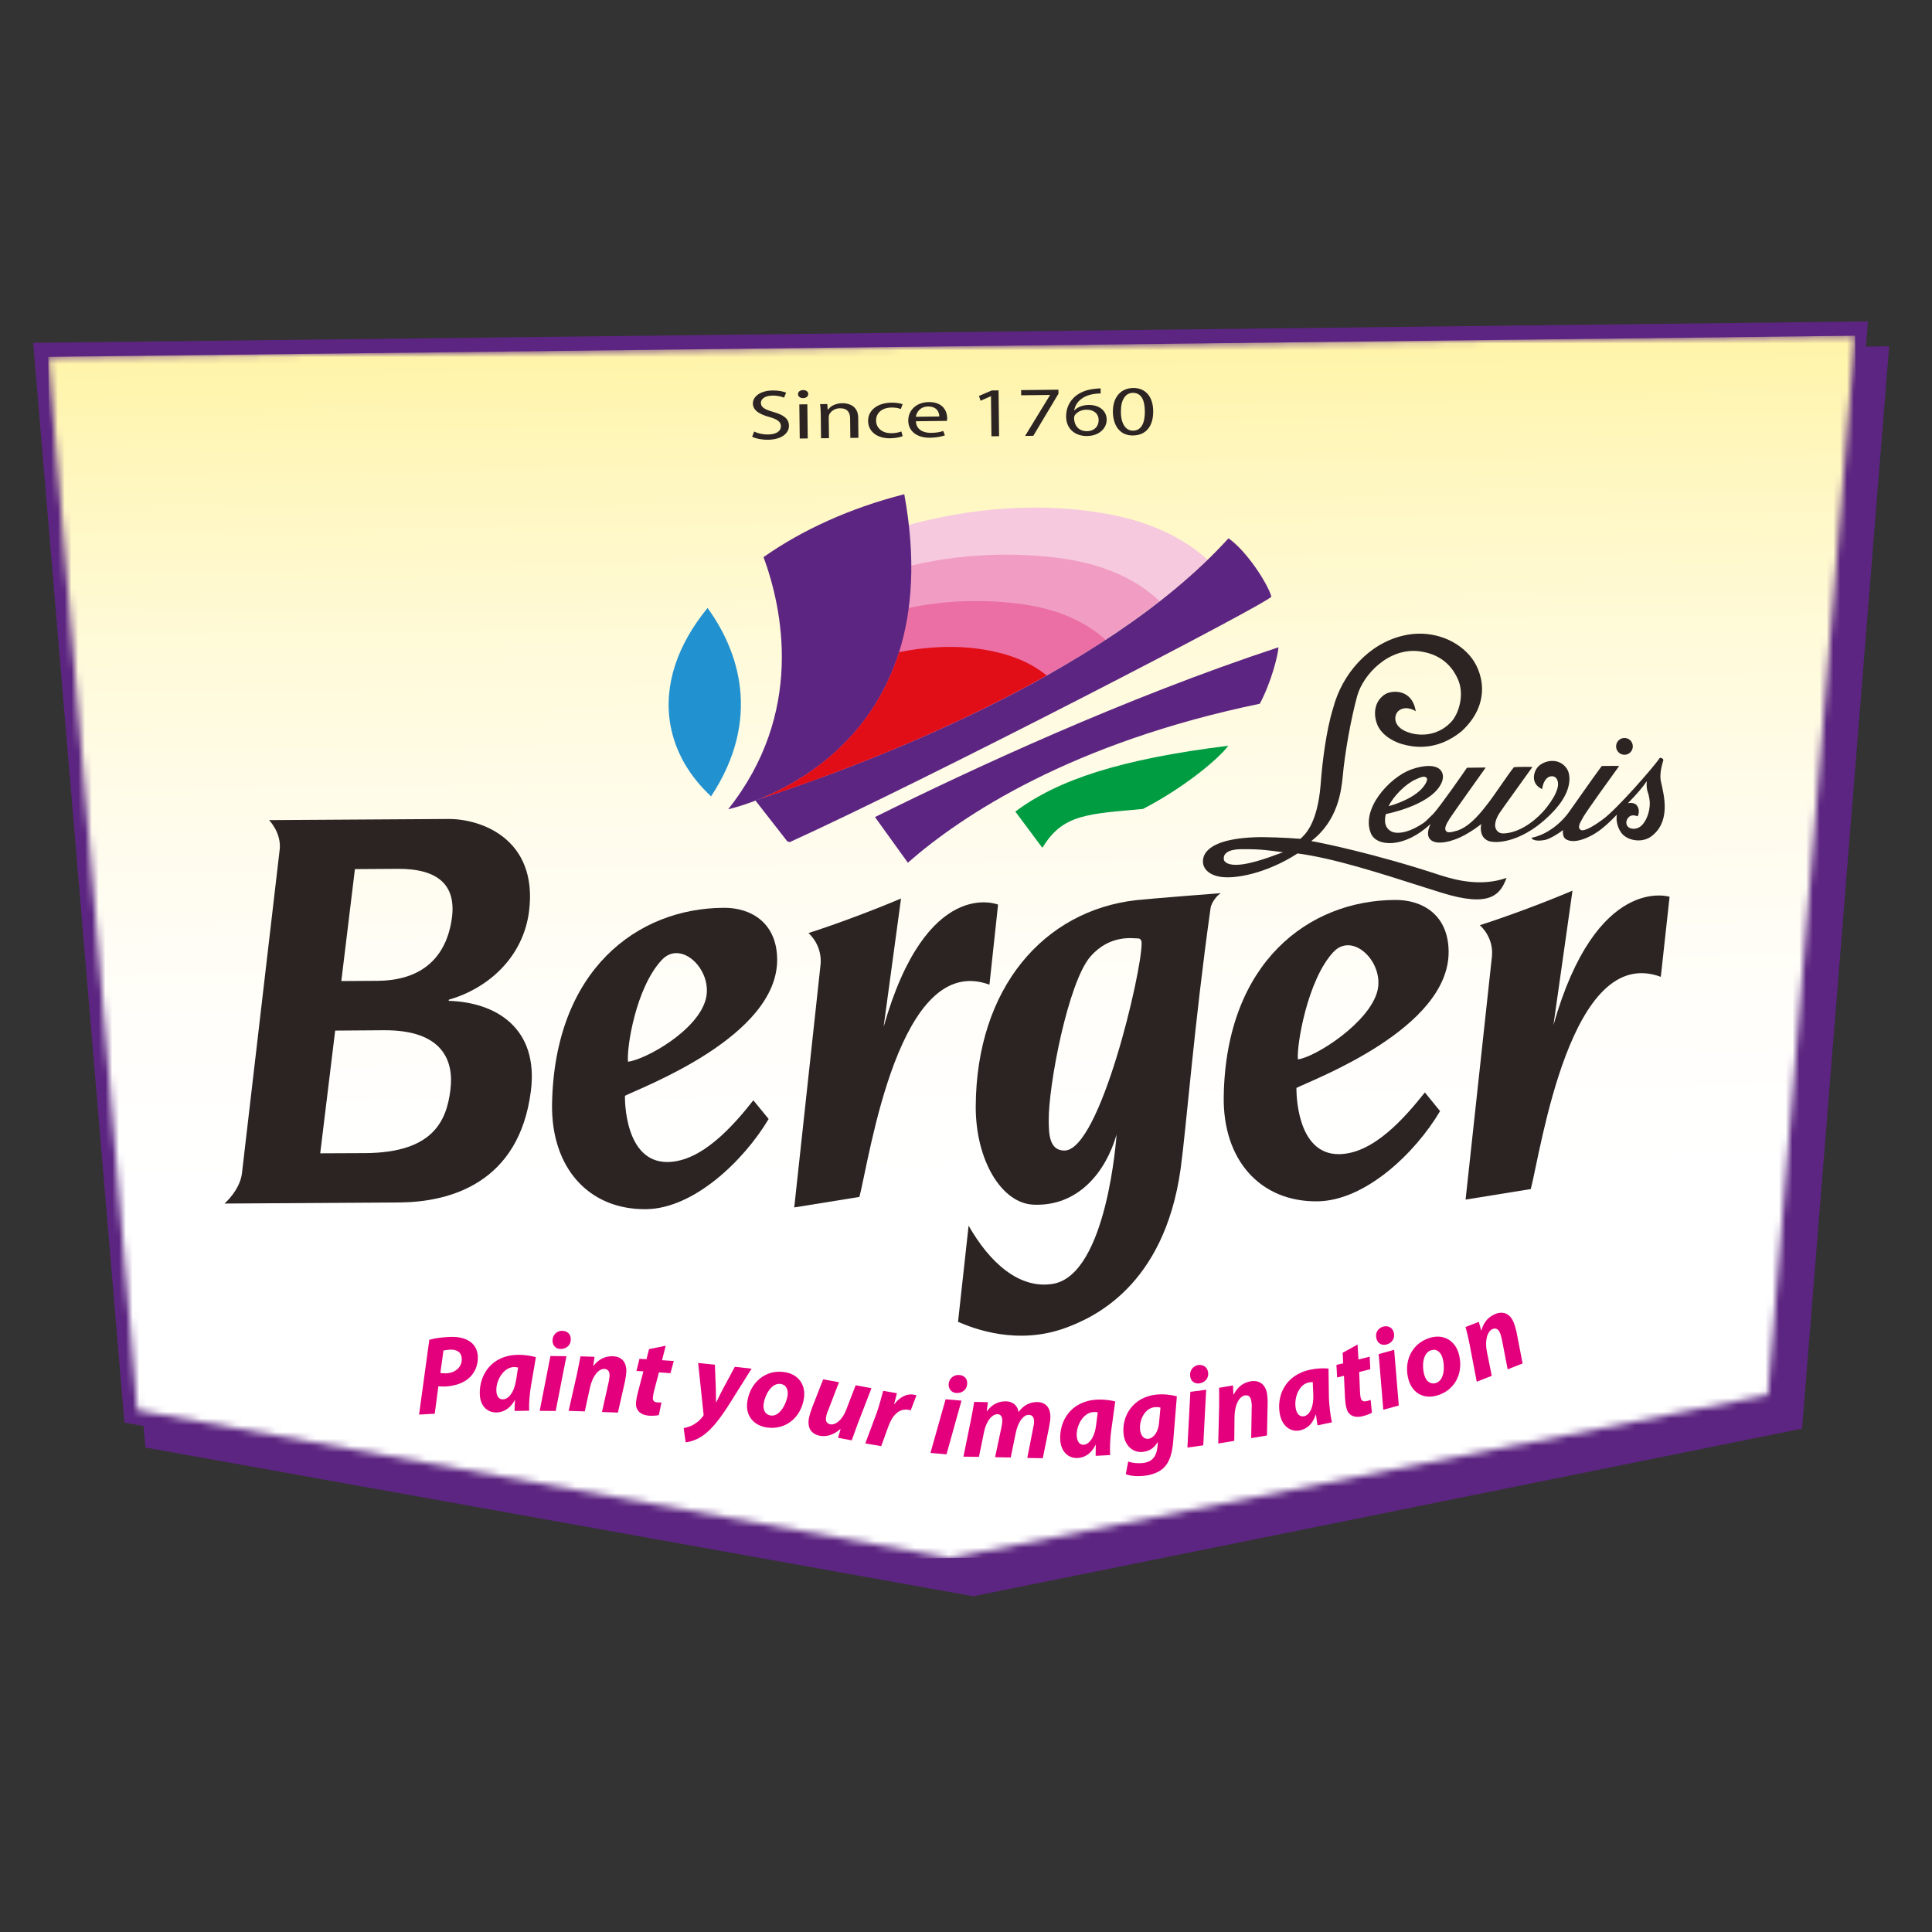
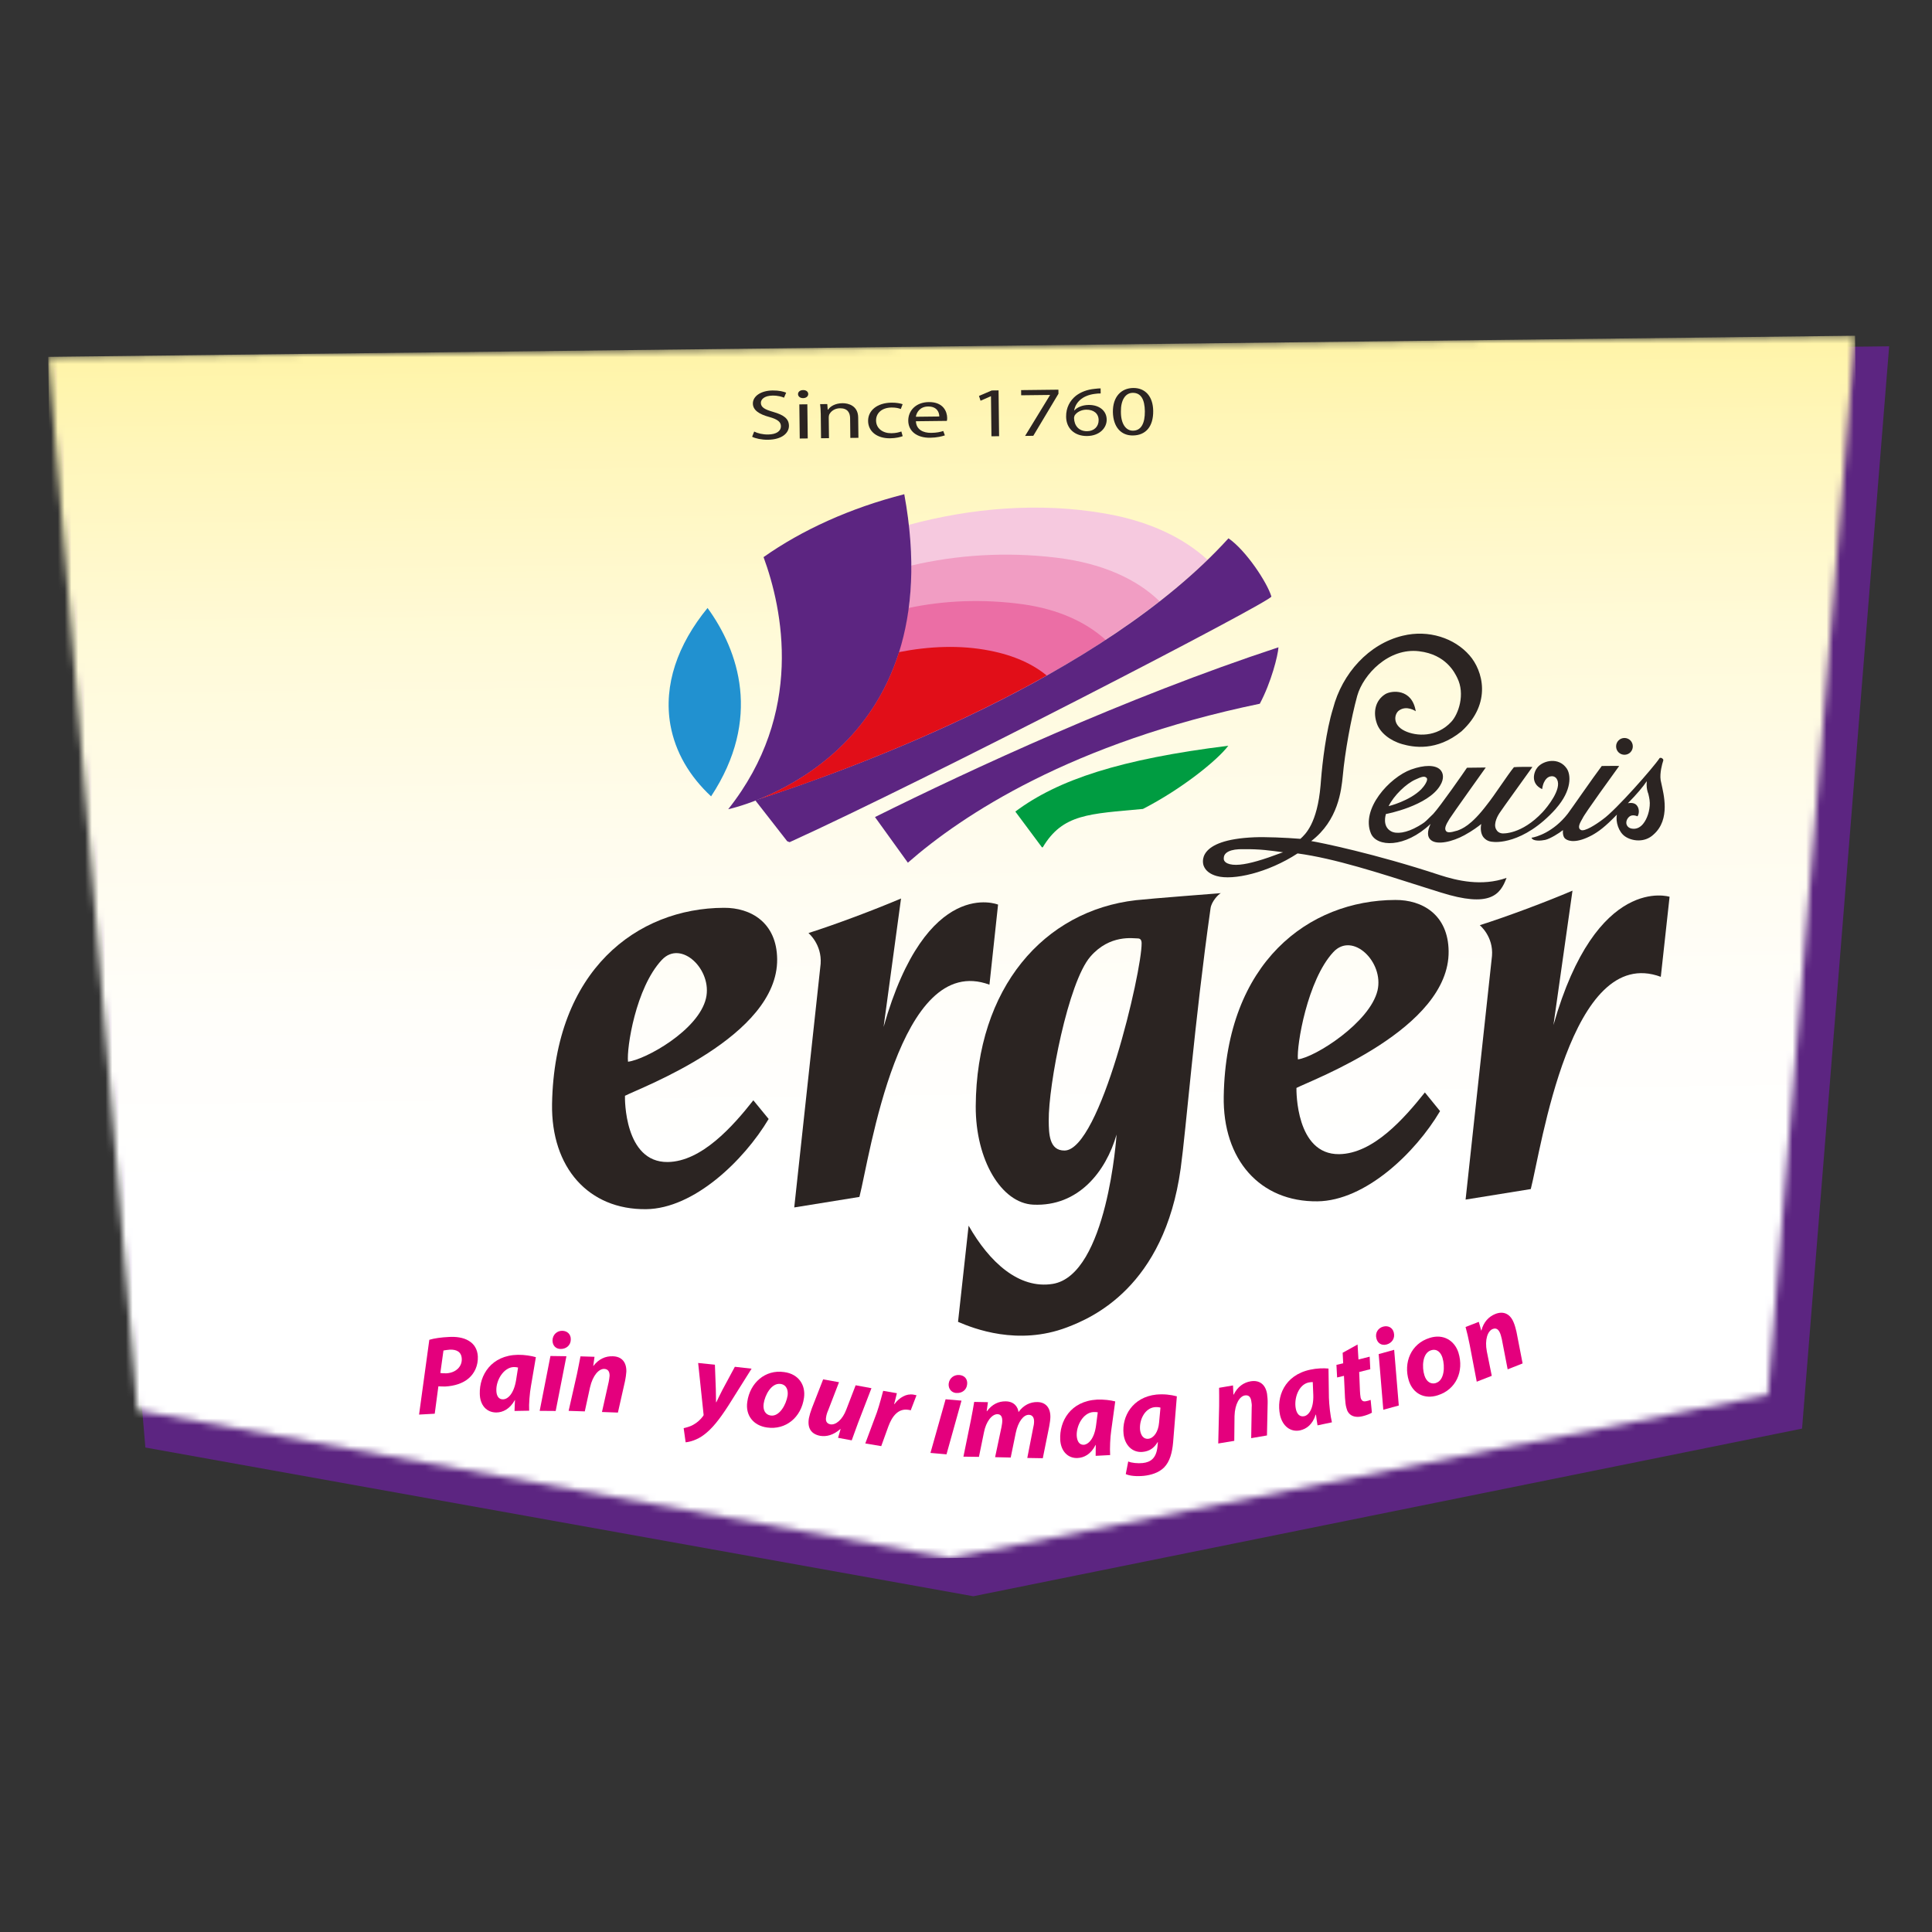
<svg xmlns="http://www.w3.org/2000/svg" width="284" height="284" viewBox="0 0 284 284" fill="none">
  <rect x="0" y="0" width="284" height="284" fill="#333333" stroke="none" />
  <mask id="mask0_67_1888" style="mask-type:luminance" maskUnits="userSpaceOnUse" x="0" y="0" width="284" height="284">
    <path d="M280.707 0.095L0.727 3.37L4.001 283.35L283.982 280.076L280.707 0.095Z" fill="white" />
  </mask>
  <g mask="url(#mask0_67_1888)">
-     <path d="M261.812 206.318L139.996 230.968L18.284 209.114L4.875 50.4L274.589 47.246L261.812 206.318Z" fill="#5C2581" />
    <path d="M264.898 210.002L143.074 234.645L21.37 212.783L7.969 54.06L277.702 50.906L264.898 210.002Z" fill="#5C2581" />
    <mask id="mask1_67_1888" style="mask-type:luminance" maskUnits="userSpaceOnUse" x="7" y="49" width="266" height="181">
      <path d="M272.687 49.352L7.098 52.459L20.174 207.308L139.648 229.024L259.871 205.045L272.687 49.352Z" fill="white" />
    </mask>
    <g mask="url(#mask1_67_1888)">
      <path d="M272.691 49.352L7.098 52.459L9.181 230.55L274.774 227.444L272.691 49.352Z" fill="url(#paint0_linear_67_1888)" />
    </g>
    <mask id="mask2_67_1888" style="mask-type:luminance" maskUnits="userSpaceOnUse" x="0" y="0" width="284" height="284">
      <path d="M280.707 0.095L0.727 3.37L4.001 283.35L283.982 280.076L280.707 0.095Z" fill="white" />
    </mask>
    <g mask="url(#mask2_67_1888)">
      <path d="M63.105 196.949C63.823 196.725 64.913 196.58 65.977 196.532C66.972 196.468 68.105 196.587 68.931 197.109C69.697 197.564 70.186 198.335 70.242 199.402C70.294 200.778 69.728 201.892 68.908 202.598C68.052 203.356 66.777 203.747 65.43 203.815C65.038 203.819 64.705 203.795 64.441 203.786L63.904 207.813L61.602 207.94L63.109 196.945L63.105 196.949ZM64.73 201.827C64.991 201.86 65.227 201.893 65.643 201.872C67.05 201.788 67.939 200.845 67.878 199.738C67.826 198.67 67.062 198.371 66.15 198.394C65.707 198.427 65.391 198.487 65.188 198.525L64.73 201.827Z" fill="#E4007D" />
      <path d="M75.634 207.408C75.628 206.952 75.69 206.379 75.703 205.803L75.683 205.803C74.939 207.152 73.892 207.62 72.98 207.631C71.532 207.648 70.547 206.559 70.528 204.871C70.46 202.148 72.21 199.219 76.145 199.153C77.105 199.142 78.127 199.31 78.773 199.502L78.051 203.743C77.863 204.785 77.73 206.367 77.785 207.37L75.63 207.408L75.634 207.408ZM76.155 201.029C75.971 200.987 75.778 200.949 75.538 200.952C74.022 200.998 72.921 202.891 72.962 204.375C72.971 205.171 73.29 205.719 73.942 205.699C74.657 205.691 75.532 204.873 75.861 202.889L76.155 201.029Z" fill="#E4007D" />
      <path d="M79.332 207.392L80.914 199.329L83.263 199.362L81.685 207.409L79.337 207.392L79.332 207.392ZM82.406 198.296C81.698 198.292 81.224 197.793 81.216 197.046C81.234 196.185 81.891 195.61 82.655 195.625C83.383 195.636 83.913 196.126 83.906 196.87C83.916 197.774 83.203 198.306 82.422 198.295L82.406 198.296Z" fill="#E4007D" />
      <path d="M83.586 207.399L84.811 201.992C85.031 200.973 85.181 200.115 85.328 199.382L87.393 199.445L87.205 200.788L87.233 200.787C88.013 199.758 89.036 199.326 90.08 199.37C91.397 199.399 92.111 200.246 92.071 201.635C92.047 202.007 91.97 202.6 91.883 202.993L90.833 207.646L88.488 207.561L89.48 203.129C89.537 202.849 89.581 202.54 89.61 202.24C89.615 201.66 89.414 201.254 88.818 201.225C88.038 201.21 87.148 202.145 86.733 203.933L85.963 207.471L83.594 207.394L83.586 207.399Z" fill="#E4007D" />
-       <path d="M97.859 197.819L97.316 199.949L99.045 200.061L98.554 201.859L96.865 201.731L96.156 204.419C96.076 204.748 95.993 205.145 95.972 205.429C95.936 205.822 96.088 206.112 96.612 206.146C96.805 206.156 97.053 206.193 97.237 206.151L96.846 208.011C96.543 208.099 95.944 208.126 95.463 208.107C94.05 208.012 93.433 207.235 93.485 206.222C93.524 205.794 93.603 205.353 93.752 204.747L94.575 201.589L93.558 201.525L94.001 199.74L95.03 199.804L95.409 198.315L97.863 197.819L97.859 197.819Z" fill="#E4007D" />
      <path d="M105.09 200.607L105.223 204.165C105.245 204.997 105.252 205.589 105.258 206.125L105.302 206.124C105.54 205.634 105.767 205.135 106.197 204.306L108.021 200.916L110.481 201.192L107.049 206.652C105.748 208.663 104.68 210.02 103.482 210.91C102.467 211.694 101.322 211.975 100.787 212.014L100.498 209.937C100.865 209.849 101.42 209.718 101.909 209.44C102.461 209.13 102.972 208.692 103.342 208.172C103.437 208.062 103.448 207.97 103.41 207.803L102.627 200.355L105.082 200.607L105.09 200.607Z" fill="#E4007D" />
      <path d="M112.758 209.842C110.714 209.557 109.556 208.023 109.849 206.071C110.233 203.295 112.474 201.28 115.271 201.692C117.426 201.974 118.446 203.635 118.187 205.462C117.785 208.375 115.482 210.23 112.762 209.841M113.305 208.079C114.567 208.26 115.571 206.484 115.779 205.13C115.874 204.385 115.648 203.559 114.735 203.434C113.377 203.258 112.43 205.113 112.257 206.339C112.124 207.285 112.504 207.956 113.285 208.079L113.301 208.079L113.305 208.079Z" fill="#E4007D" />
      <path d="M128.104 204.058L126.116 209.213C125.739 210.19 125.473 211.037 125.201 211.728L123.193 211.355L123.562 210.091L123.522 210.068C122.516 210.955 121.487 211.223 120.553 211.062C119.27 210.817 118.648 209.961 118.91 208.461C118.994 208.044 119.136 207.555 119.342 207.008L121 202.765L123.333 203.181L121.749 207.288C121.597 207.622 121.473 208.015 121.441 208.296C121.335 208.805 121.46 209.248 122.057 209.373C122.835 209.512 123.85 208.708 124.412 207.181L125.778 203.633L128.1 204.062L128.104 204.058Z" fill="#E4007D" />
      <path d="M127.196 212.185L128.906 207.605C129.305 206.436 129.637 205.116 129.825 204.45L131.838 204.798C131.723 205.303 131.582 205.845 131.436 206.395L131.472 206.41C132.205 205.438 133.214 204.826 134.276 205.006C134.449 205.032 134.581 205.062 134.725 205.1L133.871 207.322C133.779 207.272 133.654 207.257 133.534 207.242C132.047 206.996 131.129 208.183 130.575 209.713L129.54 212.577L127.192 212.185L127.196 212.185Z" fill="#E4007D" />
      <path d="M136.774 213.581L139.002 205.69L141.337 205.891L139.133 213.785L136.778 213.577L136.774 213.581ZM140.539 204.768C139.859 204.704 139.396 204.15 139.451 203.421C139.542 202.568 140.252 202.059 141.024 202.122C141.769 202.186 142.239 202.692 142.172 203.461C142.099 204.358 141.364 204.831 140.555 204.764L140.539 204.764L140.539 204.768Z" fill="#E4007D" />
      <path d="M141.622 214.128L142.73 208.695C142.935 207.684 143.08 206.807 143.204 206.077L145.224 206.117L145.04 207.444L145.084 207.443C145.836 206.418 146.799 205.975 147.839 205.995C149.115 206.008 149.641 206.866 149.718 207.573C150.442 206.556 151.456 206.073 152.497 206.1C153.709 206.114 154.427 206.942 154.403 208.302C154.407 208.65 154.306 209.279 154.231 209.688L153.289 214.356L151.009 214.318L151.869 209.92C151.946 209.611 152.01 209.258 152.006 208.946C152.011 208.394 151.775 207.997 151.259 207.975C150.45 207.948 149.658 208.99 149.317 210.622L148.572 214.255L146.279 214.202L147.212 209.794C147.264 209.478 147.332 209.165 147.329 208.893C147.35 208.329 147.165 207.895 146.629 207.881C145.801 207.875 144.942 208.969 144.64 210.553L143.902 214.157L141.614 214.124L141.622 214.128Z" fill="#E4007D" />
      <path d="M161.059 214.005C161.053 213.549 161.059 212.989 161.076 212.396L161.052 212.397C160.356 213.789 159.346 214.281 158.398 214.324C156.995 214.392 155.942 213.333 155.851 211.649C155.711 208.927 157.36 205.951 161.278 205.738C162.258 205.706 163.251 205.819 163.937 206.006L163.351 210.266C163.199 211.295 163.126 212.892 163.189 213.892L161.055 214.005L161.059 214.005ZM161.368 207.605C161.171 207.579 160.995 207.549 160.735 207.568C159.212 207.65 158.199 209.582 158.276 211.069C158.337 211.872 158.656 212.405 159.323 212.381C160.011 212.313 160.881 211.471 161.126 209.48L161.368 207.613L161.368 207.605Z" fill="#E4007D" />
      <path d="M165.839 214.829C166.325 215.055 167.282 215.14 167.973 215.064C169.152 214.942 169.965 214.345 170.142 212.687L170.21 211.998L170.158 212.01C169.62 212.889 168.957 213.324 167.99 213.424C166.436 213.586 165.334 212.395 165.163 210.805C164.877 208.172 166.516 205.372 169.976 205C171.107 204.899 172.104 205.019 172.995 205.257L172.446 212.008C172.312 213.517 171.975 214.853 171.105 215.727C170.322 216.501 169.198 216.83 168.139 216.946C167.065 217.047 166.059 216.959 165.484 216.689L165.847 214.833L165.839 214.829ZM170.578 206.917C170.373 206.847 170.049 206.827 169.733 206.851C168.299 207.004 167.443 208.698 167.588 210.2C167.694 211.015 168.113 211.574 168.8 211.498C169.595 211.417 170.272 210.485 170.384 209.103L170.586 206.917L170.578 206.917Z" fill="#E4007D" />
-       <path d="M174.548 212.787L174.98 204.593L177.305 204.29L176.876 212.46L174.548 212.791L174.548 212.787ZM176.298 203.354C175.587 203.454 175.018 203.021 174.953 202.282C174.839 201.431 175.412 200.772 176.174 200.651C176.909 200.575 177.486 200.98 177.591 201.743C177.713 202.625 177.093 203.249 176.31 203.354L176.298 203.354Z" fill="#E4007D" />
      <path d="M179.079 212.198L179.211 206.676C179.223 205.62 179.212 204.748 179.204 204.004L181.248 203.656L181.312 205.007L181.355 204.999C181.914 203.848 182.819 203.217 183.845 203.049C185.154 202.83 186.027 203.524 186.254 204.885C186.303 205.237 186.358 205.844 186.342 206.252L186.242 211.01L183.923 211.405L183.997 206.836C184.03 206.568 183.99 206.24 183.935 205.957C183.852 205.39 183.588 205.033 182.993 205.124C182.234 205.248 181.523 206.357 181.472 208.166L181.435 211.802L179.075 212.19L179.079 212.198Z" fill="#E4007D" />
      <path d="M193.675 209.523C193.586 209.08 193.524 208.509 193.445 207.95L193.401 207.95C192.938 209.42 192.038 210.054 191.108 210.261C189.715 210.553 188.528 209.643 188.161 208.011C187.602 205.354 188.781 202.148 192.612 201.339C193.553 201.132 194.581 201.1 195.286 201.176L195.348 205.467C195.385 206.535 195.555 208.113 195.79 209.078L193.679 209.523L193.675 209.523ZM192.973 203.163C192.797 203.165 192.601 203.175 192.366 203.222C190.869 203.543 190.185 205.6 190.479 207.072C190.632 207.851 191.053 208.31 191.708 208.178C192.398 208.046 193.114 207.049 193.051 205.062L192.973 203.163Z" fill="#E4007D" />
      <path d="M199.558 197.633L199.692 199.84L201.339 199.429L201.428 201.268L199.797 201.683L199.91 204.462C199.925 204.786 199.958 205.201 200.014 205.477C200.138 205.863 200.345 206.097 200.855 205.963C201.051 205.925 201.282 205.87 201.481 205.779L201.667 207.661C201.377 207.837 200.844 208.047 200.341 208.169C198.977 208.517 198.143 207.971 197.919 206.961C197.798 206.559 197.761 206.115 197.713 205.488L197.56 202.245L196.554 202.485L196.453 200.634L197.446 200.402L197.368 198.855L199.566 197.637L199.558 197.633Z" fill="#E4007D" />
      <path d="M203.806 197.64C203.128 197.824 202.52 197.483 202.336 196.773C202.098 195.948 202.573 195.21 203.327 195.009C204.053 194.821 204.689 195.141 204.881 195.863C205.111 196.74 204.595 197.43 203.826 197.639L203.806 197.64ZM203.342 207.23L202.662 199.049L204.939 198.419L205.619 206.607L203.346 207.23L203.342 207.23Z" fill="#E4007D" />
      <path d="M211.367 205.1C209.398 205.739 207.716 204.863 207.098 202.97C206.27 200.299 207.41 197.526 210.136 196.678C212.161 196.018 213.809 197.055 214.381 198.812C215.258 201.61 213.989 204.285 211.367 205.096M211.102 203.283C212.313 202.909 212.438 200.883 212.038 199.58C211.81 198.846 211.262 198.209 210.365 198.487C209.07 198.886 209.003 200.995 209.389 202.183C209.667 203.092 210.316 203.536 211.086 203.303L211.098 203.287L211.102 203.283Z" fill="#E4007D" />
      <path d="M217.076 203.101L216.041 197.677C215.833 196.647 215.642 195.789 215.434 195.064L217.381 194.309L217.744 195.609L217.764 195.584C218.078 194.341 218.84 193.54 219.808 193.152C221.014 192.67 222.016 193.134 222.523 194.445C222.671 194.783 222.822 195.357 222.915 195.756L223.821 200.422L221.623 201.292L220.763 196.841C220.688 196.566 220.628 196.255 220.509 195.972C220.283 195.443 219.959 195.147 219.414 195.365C218.705 195.649 218.219 196.887 218.564 198.671L219.286 202.243L217.072 203.109L217.076 203.101Z" fill="#E4007D" />
      <path d="M110.863 63.438C111.378 63.7 112.12 63.879 112.916 63.87C114.12 63.855 114.802 63.371 114.794 62.656C114.786 62.016 114.31 61.641 113.086 61.295C111.617 60.904 110.682 60.299 110.671 59.328C110.658 58.256 111.824 57.418 113.568 57.398C114.508 57.386 115.178 57.559 115.564 57.722L115.249 58.458C114.959 58.325 114.357 58.14 113.561 58.15C112.321 58.164 111.84 58.738 111.845 59.218C111.853 59.882 112.425 60.195 113.669 60.553C115.219 61.002 115.961 61.546 115.973 62.582C115.985 63.618 114.997 64.617 112.877 64.642C111.973 64.653 111.031 64.456 110.56 64.201L110.863 63.441L110.863 63.438Z" fill="#2B2422" />
      <path d="M118.055 58.525C117.599 58.531 117.311 58.258 117.308 57.938C117.304 57.618 117.585 57.346 118.057 57.341C118.529 57.336 118.804 57.596 118.808 57.92C118.811 58.244 118.527 58.52 118.055 58.525ZM117.501 59.444L118.677 59.43L118.736 64.45L117.56 64.463L117.501 59.444Z" fill="#2B2422" />
      <path d="M120.644 60.771C120.638 60.243 120.605 59.819 120.556 59.408L121.608 59.396L121.673 60.219L121.729 60.218C122.044 59.734 122.775 59.282 123.838 59.27C124.722 59.259 126.131 59.647 126.151 61.367L126.186 64.358L124.998 64.372L124.964 61.48C124.955 60.664 124.591 60.001 123.463 60.014C122.699 60.023 122.124 60.45 121.886 60.956C121.843 61.073 121.822 61.253 121.823 61.393L121.858 64.409L120.691 64.423L120.648 60.767L120.644 60.771Z" fill="#2B2422" />
      <path d="M132.696 64.114C132.397 64.23 131.727 64.418 130.851 64.428C128.903 64.451 127.627 63.417 127.609 61.886C127.591 60.354 128.926 59.214 131.054 59.189C131.746 59.181 132.355 59.294 132.685 59.414L132.417 60.125C132.124 60.009 131.698 59.898 131.062 59.905C129.558 59.923 128.768 60.788 128.78 61.82C128.794 62.996 129.779 63.696 131.034 63.682C131.714 63.674 132.161 63.544 132.496 63.428L132.692 64.114L132.696 64.114Z" fill="#2B2422" />
      <path d="M134.637 61.919C134.687 63.143 135.685 63.643 136.885 63.629C137.709 63.62 138.228 63.497 138.658 63.356L138.894 63.998C138.483 64.138 137.738 64.335 136.718 64.347C134.738 64.37 133.53 63.352 133.512 61.856C133.495 60.361 134.64 59.127 136.528 59.105C138.664 59.08 139.221 60.506 139.232 61.429C139.234 61.621 139.22 61.77 139.185 61.87L134.637 61.923L134.637 61.919ZM138.073 61.223C138.082 60.647 137.752 59.739 136.428 59.754C135.228 59.768 134.73 60.622 134.629 61.263L138.073 61.223Z" fill="#2B2422" />
      <path d="M145.672 58.242L145.652 58.242L144.14 58.908L143.908 58.199L145.79 57.397L146.786 57.385L146.865 64.121L145.741 64.134L145.672 58.242Z" fill="#2B2422" />
      <path d="M155.585 57.282L155.592 57.878L151.892 64.062L150.688 64.076L154.358 58.069L154.358 58.056L150.11 58.106L150.102 57.346L155.585 57.282Z" fill="#2B2422" />
      <path d="M161.792 57.838C161.524 57.829 161.22 57.856 160.889 57.904C159.04 58.154 158.088 59.205 157.901 60.335L157.929 60.335C158.332 59.886 159.08 59.538 160.024 59.526C161.576 59.508 162.666 60.364 162.681 61.675C162.696 62.904 161.629 64.072 159.801 64.093C157.973 64.115 156.736 62.985 156.716 61.257C156.7 59.917 157.284 58.883 158.152 58.18C158.882 57.624 159.801 57.265 160.912 57.16C161.288 57.108 161.552 57.096 161.788 57.094L161.796 57.842L161.792 57.838ZM159.809 63.385C160.829 63.373 161.509 62.705 161.498 61.741C161.487 60.778 160.76 60.21 159.68 60.222C158.968 60.231 158.304 60.563 157.974 61.067C157.939 61.171 157.881 61.304 157.882 61.464C157.919 62.567 158.573 63.4 159.809 63.385Z" fill="#2B2422" />
      <path d="M166.532 64.014C164.812 64.035 163.642 62.8 163.592 60.577C163.565 58.309 164.823 57.054 166.583 57.033C168.342 57.013 169.493 58.263 169.518 60.407C169.545 62.703 168.424 63.992 166.532 64.014ZM166.568 63.306C167.76 63.292 168.311 62.194 168.291 60.458C168.27 58.722 167.723 57.732 166.503 57.746C165.419 57.759 164.751 58.827 164.771 60.499C164.756 62.271 165.484 63.319 166.54 63.306L166.564 63.306L166.568 63.306Z" fill="#2B2422" />
      <path d="M111.589 117.469C126.012 112.788 158.516 100.699 177.498 82.284C174.025 79.104 169.088 76.657 162.534 75.502C152.761 73.784 142.659 74.69 133.556 77.165C136.568 103.908 120.002 114.074 111.589 117.465" fill="#F6C9DF" />
      <path d="M111.591 117.469C124.344 113.315 151.265 103.376 170.443 88.379C167.178 85.204 162.181 82.815 155.335 81.983C147.764 81.063 140.51 81.596 133.943 83.137C134.072 105.473 119.335 114.346 111.587 117.469" fill="#F19DC3" />
      <path d="M111.59 117.469C122.677 113.871 144.417 105.88 162.52 94.056C159.681 91.465 155.591 89.564 150.39 88.829C144.408 88.011 138.735 88.273 133.523 89.379C131.159 107.135 118.582 114.647 111.59 117.469Z" fill="#EB6EA5" />
      <path d="M128.62 120.106L133.454 126.814C141.516 119.747 157.606 109.17 185.189 103.447C186.872 100.287 187.854 96.371 187.932 95.15C165.381 102.583 142.794 113.071 128.62 120.106Z" fill="#5C2581" />
      <path d="M149.253 119.3L153.171 124.563C153.235 124.55 153.267 124.542 153.291 124.542C156.226 119.627 160.094 119.65 168.01 118.913C173.724 115.982 178.983 111.732 180.558 109.622C164.752 111.591 155.535 114.591 149.253 119.3Z" fill="#009C41" />
      <path d="M180.585 79.131C162.039 99.558 125.98 112.828 111.023 117.643L115.718 123.661C115.806 123.696 115.951 123.742 116.075 123.797C136.13 114.682 187.089 88.324 186.89 87.686C186.298 85.685 183.203 80.941 180.585 79.131Z" fill="#5C2581" />
      <path d="M104.008 89.372C99.614 94.735 97.512 100.696 98.548 106.565C99.271 110.576 101.357 114.108 104.528 117.063C112.043 105.647 108.557 95.615 104.008 89.372Z" fill="#2191D0" />
      <path d="M132.926 72.648C124.957 74.686 117.883 77.916 112.241 81.895C115.046 89.534 118.269 104.802 107.042 118.958C109.236 118.456 139.937 110.805 132.926 72.648Z" fill="#5C2581" />
      <path d="M111.59 117.469C120.951 114.435 137.908 108.26 153.856 99.297C151.889 97.664 149.134 96.356 145.517 95.65C141.163 94.781 136.565 94.995 132.159 95.859C128.008 109.044 117.654 115.018 111.59 117.473" fill="#E10E18" />
-       <path d="M41.114 124.91C41.393 122.418 39.555 120.556 39.555 120.556L65.859 120.388C70.727 120.343 79.062 123.314 77.778 133.889C76.934 140.732 71.739 145.301 65.978 146.952L65.952 147.121C73.027 147.334 79.192 151.214 78.039 160.368C76.322 173.909 66.161 176.644 58.974 176.756L33.006 176.92C33.006 176.92 35.247 174.974 35.562 172.506L41.11 124.91L41.114 124.91ZM50.169 144.213L55.496 144.179C63.58 144.112 65.925 138.996 66.448 134.806C67.002 130.183 64.508 127.676 58.428 127.715L52.172 127.757L50.173 144.213L50.169 144.213ZM47.072 169.535L53.705 169.505C63.756 169.432 65.661 164.689 66.216 160.15C66.727 155.98 65.133 151.391 56.426 151.444L49.27 151.496L47.072 169.531L47.072 169.535Z" fill="#2B2422" />
      <path d="M112.987 164.492C109.331 170.623 101.992 177.665 94.985 177.747C86.509 177.846 81.004 171.626 81.151 162.288C81.501 142.606 93.675 133.487 106.412 133.446C110.335 133.416 114.177 135.588 114.24 140.983C114.373 152.379 94.327 159.822 91.87 161.078C91.846 161.483 91.768 170.888 98.148 170.814C103.136 170.755 107.747 165.545 110.739 161.742L112.991 164.488L112.987 164.492ZM97.281 141.11C93.444 145.211 92.096 154.063 92.315 156.069C94.856 155.771 102.686 151.455 103.779 146.746C104.754 142.562 100.125 138.056 97.281 141.11Z" fill="#2B2422" />
      <path d="M145.447 144.747C132.136 139.818 127.869 169.998 126.334 175.944L116.752 177.492L120.633 141.677C120.835 138.81 118.844 137.157 118.844 137.157C122.869 135.878 128.62 133.711 132.45 132.078L129.886 150.961C136.21 128.678 146.713 132.975 146.713 132.975L145.447 144.743L145.447 144.747Z" fill="#2B2422" />
      <path d="M211.683 163.337C208.063 169.468 200.705 176.511 193.665 176.593C185.218 176.692 179.713 170.472 179.887 161.133C180.217 141.452 192.391 132.333 205.1 132.292C209.052 132.262 212.881 134.433 212.945 139.829C213.078 151.224 193.039 158.667 190.574 159.924C190.567 160.328 190.477 169.734 196.848 169.659C201.868 169.6 206.423 164.391 209.455 160.587L211.687 163.333L211.683 163.337ZM195.997 139.955C192.177 144.056 190.577 153.711 190.789 155.725C193.326 155.419 201.378 150.301 202.495 145.591C203.462 141.408 198.825 136.902 195.997 139.955Z" fill="#2B2422" />
      <path d="M244.138 143.592C230.856 138.663 226.56 168.844 225.022 174.79L215.439 176.338L219.32 140.522C219.555 137.655 217.524 136.003 217.524 136.003C221.553 134.724 227.336 132.556 231.153 130.923L228.352 150.685C234.68 128.406 245.425 131.824 245.425 131.824L244.134 143.592L244.138 143.592Z" fill="#2B2422" />
      <path d="M166.978 132.326C169.152 132.085 179.467 131.292 179.467 131.292C179.097 131.448 178.085 132.524 177.949 133.51C175.584 150.219 174.356 165.994 173.556 171.768C171.132 189.237 160.48 193.738 156.828 195.125C149.607 197.858 143.101 195.286 140.829 194.308L142.384 180.169C145.419 185.514 149.77 189.535 154.753 188.729C162.782 187.407 164.133 166.778 164.133 166.778C162.561 172.236 158.513 177.392 151.877 177.082C147.21 176.86 143.399 170.528 143.431 162.624C143.531 145.169 153.471 133.876 166.982 132.326M156.492 169.127C161.72 169.066 167.865 142.78 167.816 138.649C167.811 138.205 167.644 137.943 167.248 137.947C166.592 137.955 163.148 137.315 160.287 140.617C157.022 144.355 154.1 159.539 154.161 164.754C154.182 166.626 154.212 169.154 156.492 169.127Z" fill="#2B2422" />
      <path d="M206.203 93.449C201.22 94.643 197.299 98.973 195.951 104.153C194.937 107.401 194.388 112.08 194.182 114.683L194.123 115.419C193.645 121.073 191.855 122.654 191.218 123.25L191.151 123.307C188.973 123.128 185.955 123.011 184.388 123.078C175.703 123.439 176.789 126.955 176.965 127.333C177.245 128.014 177.891 128.506 178.85 128.775C181.246 129.455 186.365 128.307 190.74 125.452C196.173 126.184 202.726 128.312 209.512 130.476L211.768 131.186C219.076 133.493 220.541 131.503 221.46 129.045C217.811 130.339 214.136 129.438 211.667 128.639C202.041 125.463 194.025 123.841 192.747 123.636C196.724 120.605 197.172 116.156 197.383 114.081C197.695 110.597 198.593 105.634 199.513 102.271C200.401 99.153 204.119 95.185 208.606 95.733C212.587 96.206 213.859 98.931 214.195 99.603C215.44 102.053 214.363 105.018 213.331 106.11C211.198 108.403 208.224 108.262 206.51 107.446C204.628 106.548 204.969 104.944 205.631 104.456C206.77 103.611 208.113 104.551 208.113 104.551C207.561 101.165 204.545 101.485 203.639 102.035C202.154 102.961 201.802 104.705 202.406 106.378C202.865 107.689 204.307 108.868 206.125 109.387C207.731 109.844 211.162 110.496 214.84 107.501C219.375 103.343 217.951 98.54 216.021 96.342C213.827 93.811 210.012 92.52 206.211 93.448M179.895 126.13C179.897 125.298 180.899 124.783 182.756 124.829C185.272 124.8 186.663 125.023 188.618 125.284C188.558 125.305 188.375 125.359 188.375 125.359C185.627 126.399 183.685 126.966 182.243 127.103C180.668 127.254 179.807 126.788 179.895 126.13ZM237.563 109.731C237.571 110.423 238.13 110.956 238.806 110.948C239.482 110.941 240.027 110.398 240.019 109.702C240.011 109.006 239.453 108.473 238.777 108.481C238.101 108.489 237.555 109.047 237.563 109.731ZM243.964 111.432C243.083 112.779 237.517 119.1 235.628 120.43C234.605 121.21 232.89 122.31 232.374 121.996C231.798 121.667 232.313 120.861 232.646 120.273C232.907 119.634 237.222 113.707 238.017 112.598C237.992 112.57 235.457 112.6 235.457 112.6C234.192 114.271 230.994 118.904 230.454 119.619C228.342 122.332 225.826 123.049 225.127 123.145C225.346 123.715 226.584 123.58 227.135 123.466C227.869 123.305 229.247 122.441 229.75 122.023C229.708 122.488 229.771 123.091 230.15 123.335C230.61 123.673 231.805 123.971 234.035 122.769C234.965 122.25 235.914 121.579 237.684 119.746C237.46 120.769 237.934 122.295 238.854 122.933C239.822 123.629 241.734 123.943 243.075 122.667C245.605 120.438 244.521 116.642 244.224 115.197L244.114 114.691C243.949 113.621 244.357 112.224 244.465 111.902C244.539 111.753 244.514 111.598 244.369 111.507C244.263 111.393 244.075 111.371 243.968 111.428M242.071 114.839C242.072 114.903 242.049 115.351 242.049 115.351C242.056 115.935 242.169 116.346 242.309 116.72L242.415 117.191C242.462 117.446 242.513 117.722 242.517 118.03C242.53 119.169 242.132 120.374 241.533 121.105C241.13 121.594 240.645 121.852 240.105 121.826C239.613 121.812 239.294 121.615 239.138 121.277C238.983 120.955 239.085 120.51 239.346 120.207C239.622 119.86 240.056 119.73 240.712 119.995C241.01 119.539 240.942 118.852 240.67 118.475C240.409 118.078 239.928 117.96 239.297 118.071C240.582 116.772 241.548 115.625 242.067 114.839M228.71 118.871C231.102 116.163 230.931 113.869 230.301 112.96C229.137 111.266 226.882 111.772 226.03 112.778C225.466 113.425 224.91 115.171 226.692 116.002C226.913 114.404 227.71 114.146 227.954 114.124C228.361 114.039 228.739 114.242 228.896 114.613C229.592 116.005 227.455 118.638 226.752 119.394C223.634 122.711 220.916 122.518 220.816 122.508C220.359 122.453 220.076 122.212 219.916 121.89C219.462 121.031 220.279 119.734 220.405 119.548C220.601 119.202 225.042 113.078 225.262 112.743C225.237 112.711 222.825 112.723 222.546 112.775C221.591 113.938 219.717 116.868 218.602 118.257C216.23 121.397 214.868 121.857 214.206 122.105L214.079 122.134C213.274 122.388 212.77 122.414 212.583 122.184C212.283 121.831 212.497 121.297 213.078 120.366C213.404 119.826 218.402 112.823 218.402 112.823L215.642 112.856C215.277 113.408 211.689 118.562 210.685 119.642L210.104 120.205C209.388 120.925 209.352 120.934 208.506 121.44C206.742 122.468 205.256 122.634 204.471 122.191C203.142 121.45 203.706 119.748 203.729 119.655C203.773 119.667 209.959 118.462 211.712 115.446C212.313 114.463 212.183 113.604 211.685 113.122C210.965 112.434 209.409 112.408 207.429 113.116C204.25 114.273 200 118.935 201.53 122.529C202.382 124.515 206.488 124.711 210.294 121.111C209.779 122.217 209.789 123.017 210.322 123.47C211.244 124.28 213.541 123.717 215.258 122.777C216.439 122.143 217.371 121.428 217.743 121.128C217.576 121.898 217.725 122.684 218.098 123.115C218.662 123.769 219.354 123.729 219.574 123.758C219.574 123.758 223.841 124.304 228.722 118.871M208.078 114.588C208.802 114.264 209.431 113.952 209.74 114.397C209.951 114.69 209.377 115.557 208.915 116.026C207.203 117.739 204.172 118.498 204.124 118.499C204.889 116.934 206.717 115.184 208.074 114.588" fill="#2B2422" />
    </g>
  </g>
  <defs>
    <linearGradient id="paint0_linear_67_1888" x1="141.18" y1="228.602" x2="139.097" y2="50.51" gradientUnits="userSpaceOnUse">
      <stop stop-color="white" />
      <stop offset="0.31" stop-color="white" />
      <stop offset="0.45" stop-color="#FFFEFA" />
      <stop offset="0.6" stop-color="#FFFCED" />
      <stop offset="0.76" stop-color="#FFFAD8" />
      <stop offset="0.92" stop-color="#FFF6BA" />
      <stop offset="1" stop-color="#FFF4A7" />
    </linearGradient>
  </defs>
</svg>